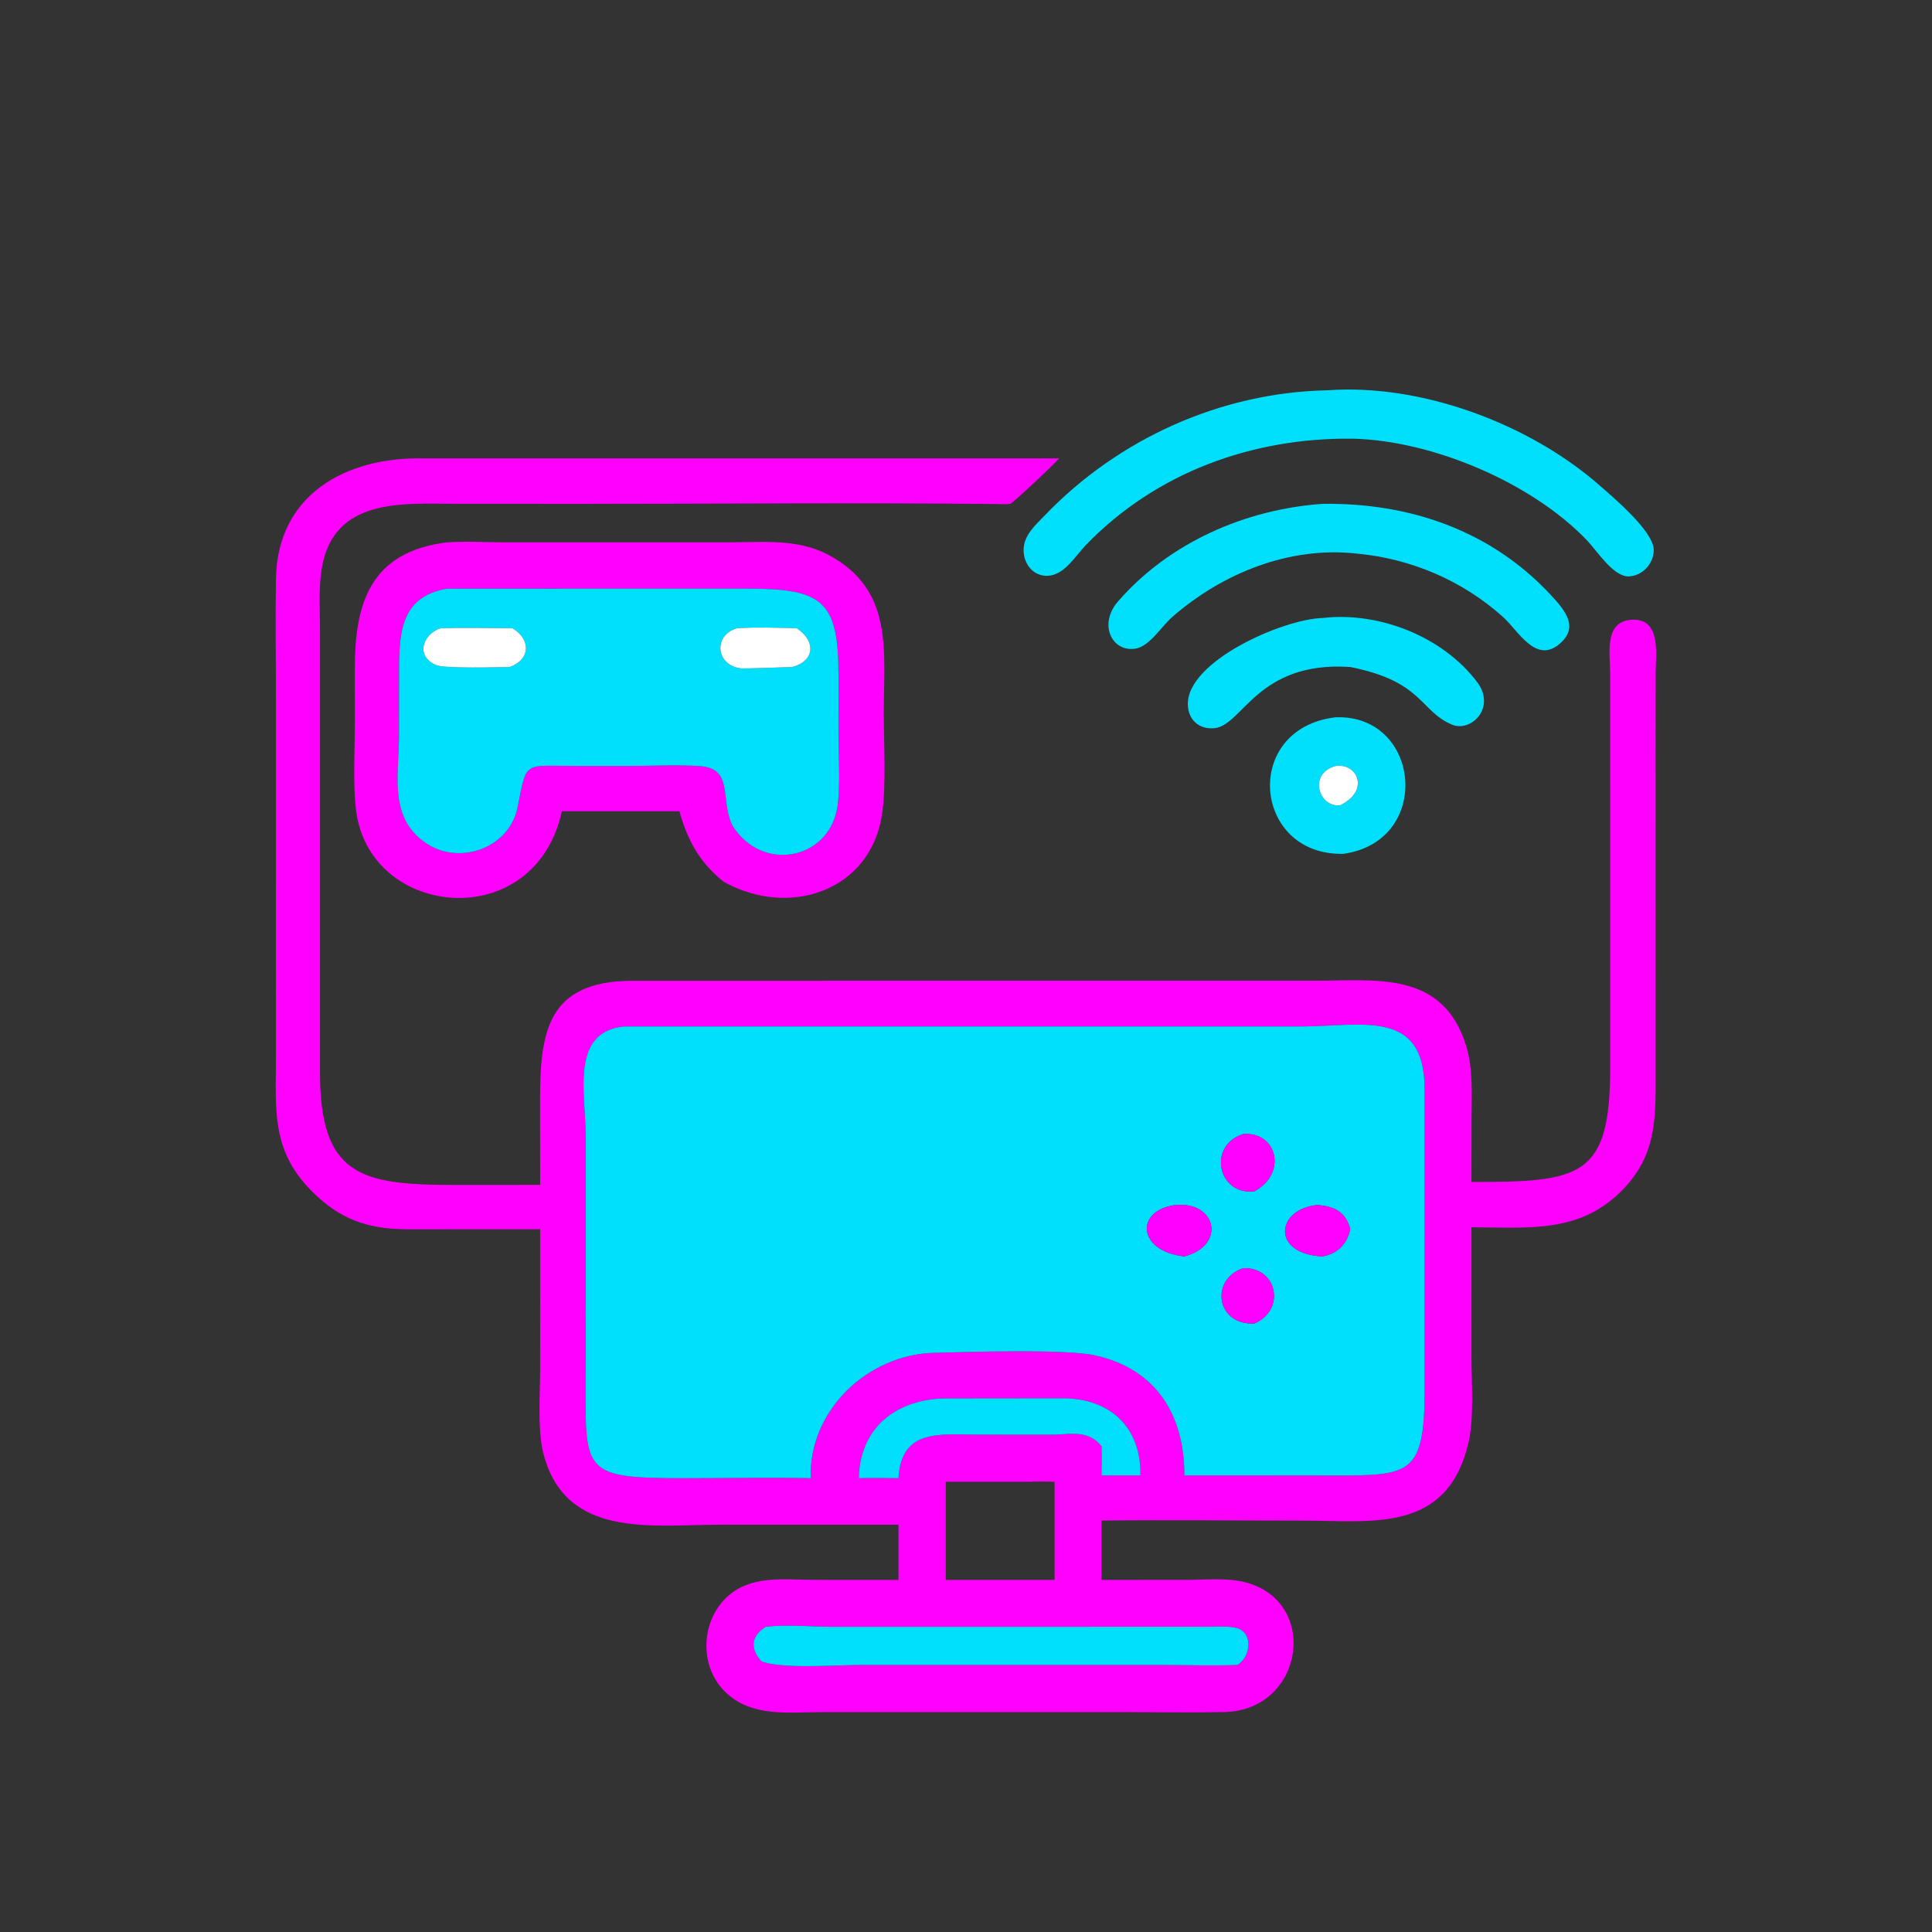
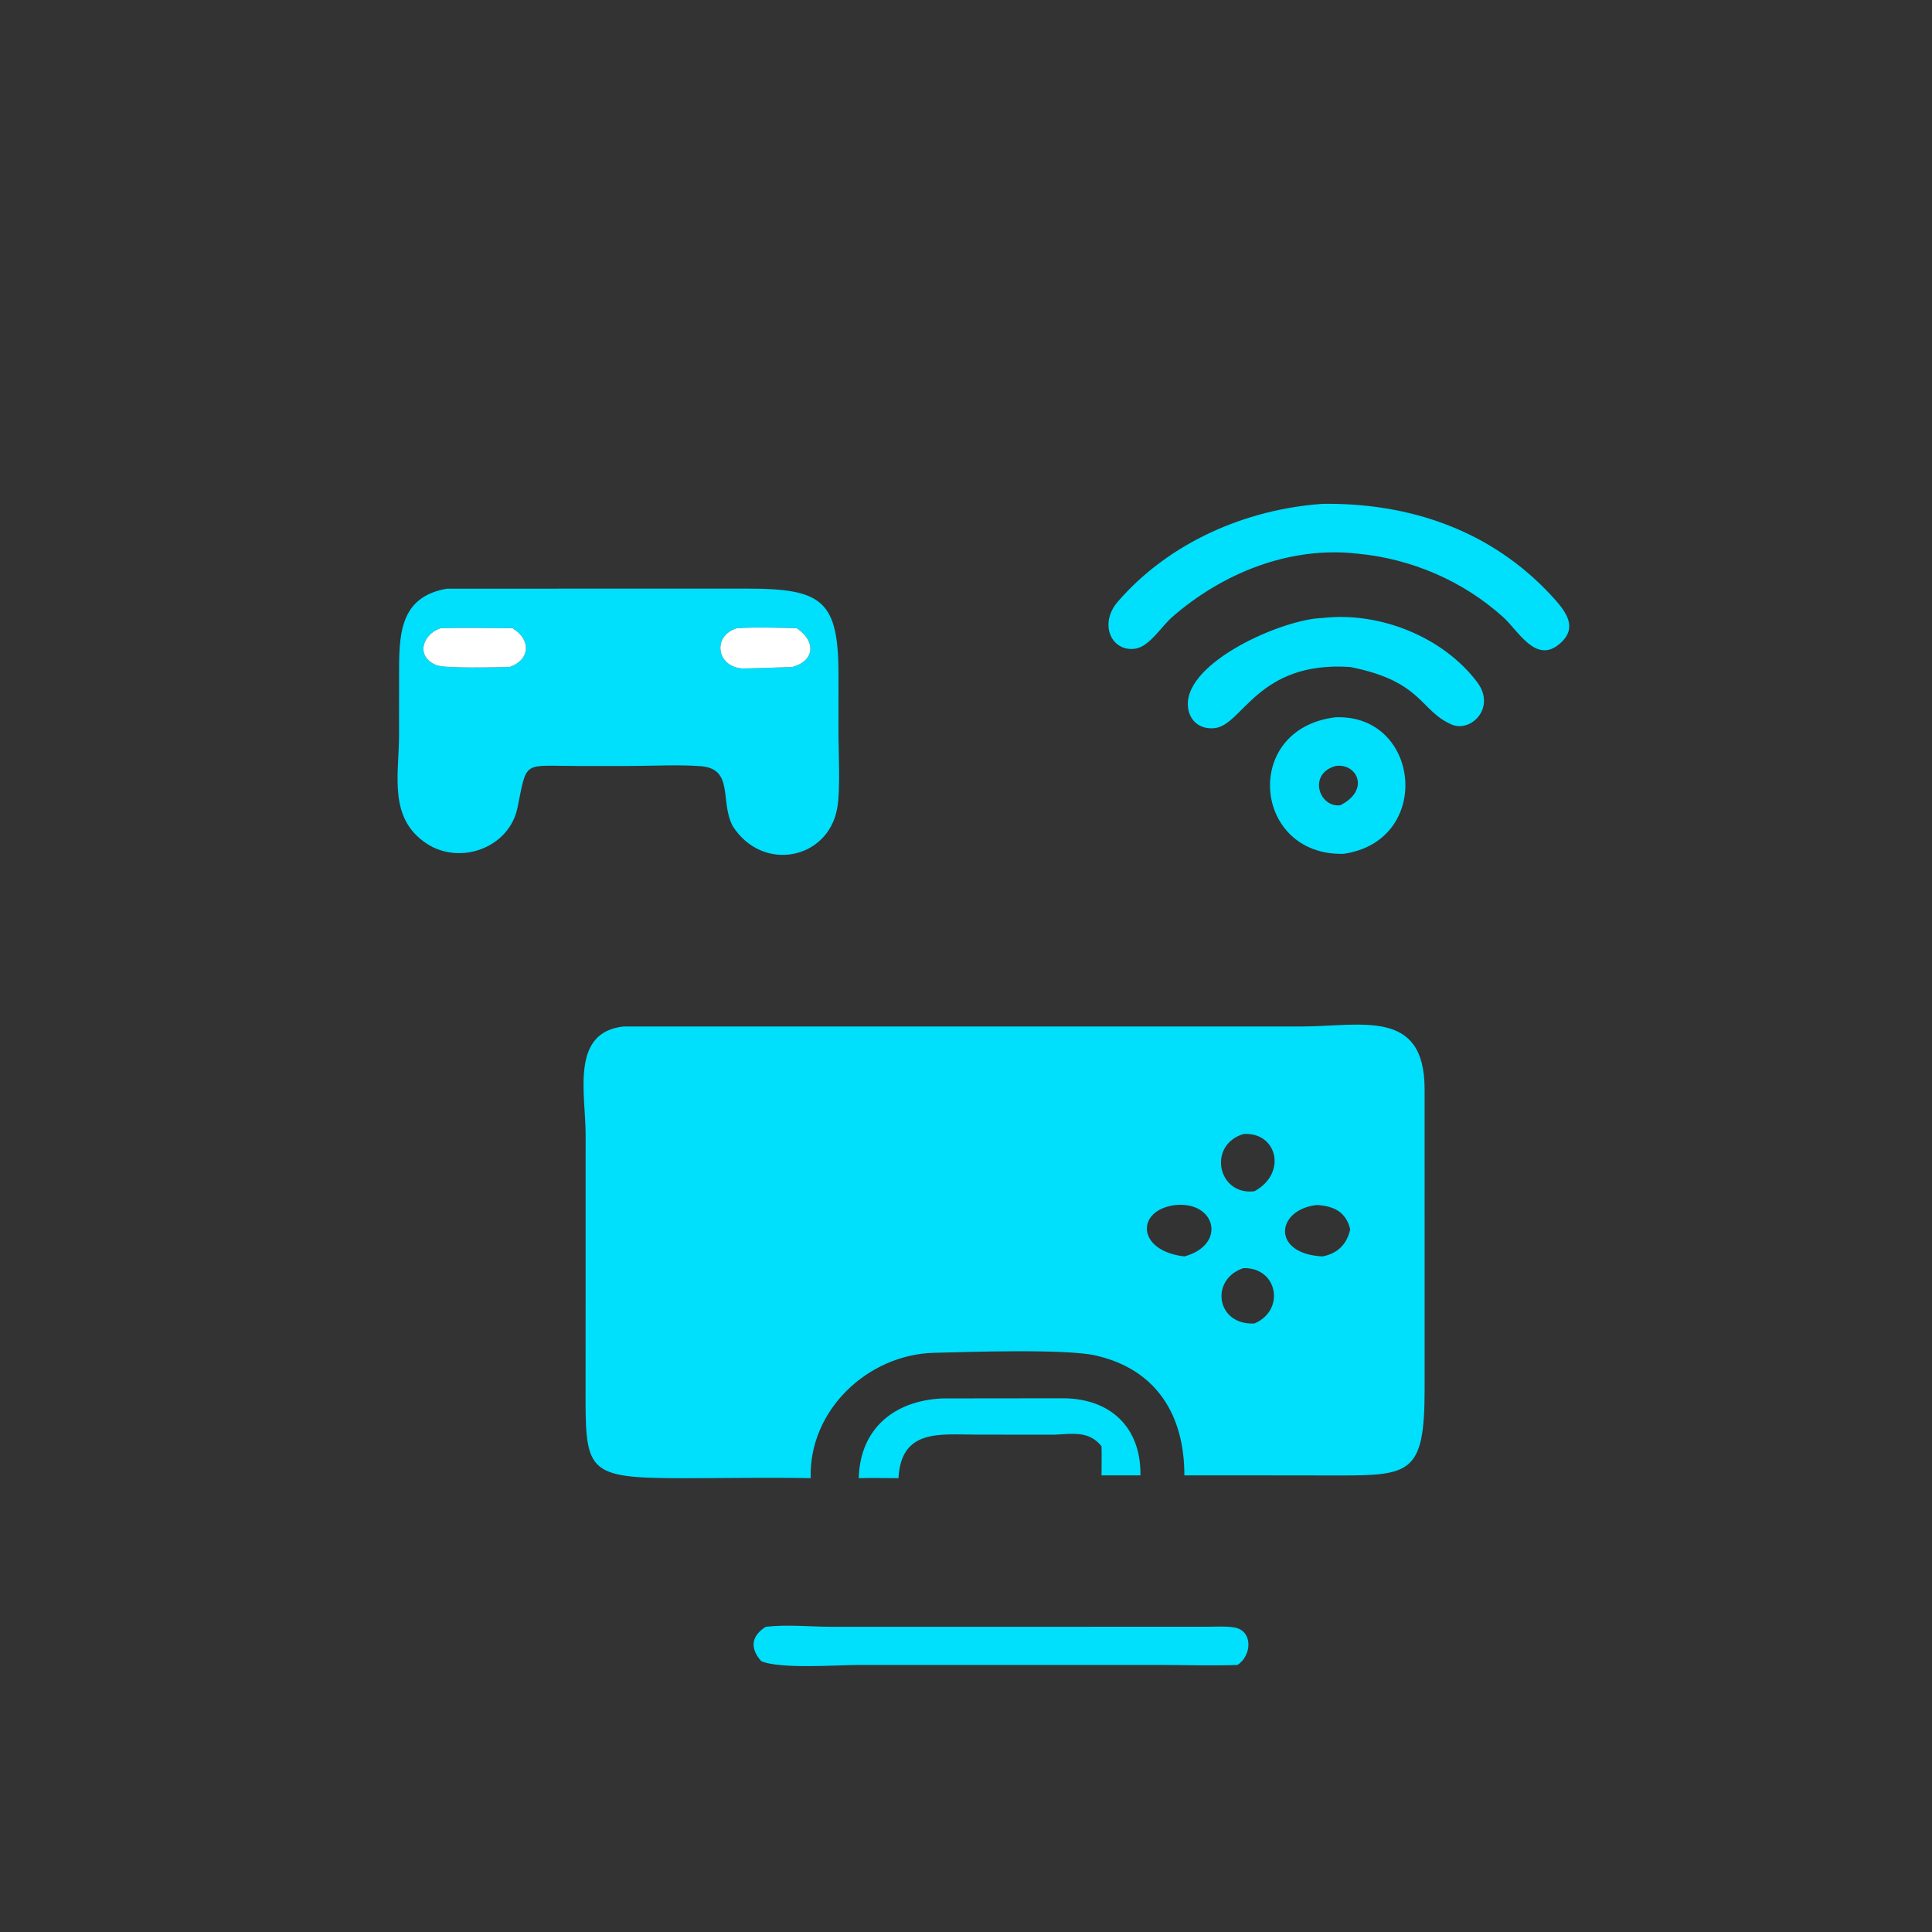
<svg xmlns="http://www.w3.org/2000/svg" width="1024" height="1024">
  <rect width="100%" height="100%" fill="#333333" stroke="none" />
-   <path fill="#00DFFC" d="M717.116 232.514c-53.338-.68-104.436 17.908-141.61 56.396-5.602 5.8-11.356 16.004-20.32 16.286-7.654.24-12.646-6.372-12.662-13.614-.018-7.876 6.246-13.222 11.294-18.478 38.962-40.574 93.32-65.114 149.716-66.244 49.874-3.632 107.064 17.734 144.396 50.502 7.54 6.62 28.2 23.99 28.574 33.904.274 7.256-6.138 14.21-13.446 14.234-8.12.026-16.652-13.622-22.062-19.252-29.37-30.57-81.79-52.72-123.88-53.734z" />
-   <path fill="#f0f" d="M286.296 651.544l-70.568.01c-21.33-.152-36.028-5.418-51.123-20.868-20.695-21.18-18.436-42.378-18.35-69.424l.006-188.032c-.005-22.078-.345-44.196-.016-66.268.668-44.762 36.977-64.838 78.079-64.016H561.4c-4.648 5-20.494 19.93-25.798 24.102-2.604.33-5.368.114-7.998.086-73.584-.768-147.246-.088-220.838-.08l-65.118-.03c-27.608-.03-64.827-3.562-71.11 34.216-1.743 10.48-.948 21.76-.93 32.382l-.01 234.474c-.059 54.826 21.43 59.94 70.674 59.936l46.024-.026-.046-44.088c-.036-36.642 3.552-63.644 48.204-64.09l362.678-.02c31.938-.01 67.672-5.532 79.96 34.494 3.862 12.576 2.854 26.988 2.846 40.026l-.034 32.11c58.434.164 73.594-2.668 73.54-61.07l-.032-209.084c-.006-9.796-3.382-26.91 11.382-27.798 15.816-.95 12.766 18.278 12.754 28.142l-.054 33.122.032 180.512c.028 23.808.046 42.66-17.98 60.832-22.718 22.902-50.092 19.432-79.642 19.388l.006 68.912c.016 13.596 1.46 32.376-1.606 45.354-11.404 48.286-51.288 41.186-88.808 41.192-35.208.004-70.464-.424-105.666-.022v31.462l44.398-.018c9.992-.002 21.852-1.22 31.528 1.208 39.992 10.038 31.462 68.01-10.914 68.86-18.124.364-36.322.014-54.456.012l-159.168.02c-17.78.03-36.942 2.79-50.89-10.778-13.48-13.112-13.016-36.33.17-49.446 12.882-12.81 30.796-9.89 47.352-9.868l44.356.01v-29.264l-94.88.01c-35.726 0-82.124 7.716-93.468-38.372-3.032-12.32-1.542-32.024-1.542-45.144l-.02-73.066zM330.57 544.06c-28.352 3.008-20.202 35.39-20.18 57.314l-.02 131.49c-.112 47.69-1.028 50.64 52.52 50.616 22.246-.01 44.57-.438 66.806-.02-1.104-35.944 30.18-65.488 65.25-66.432 18.386-.494 69.932-2.164 85.664 1.384 32.618 7.354 47.192 32 47.13 63.578h41.51l40.32.046c38.204.032 45.488-1.364 45.51-45.55l-.004-159.28c-.046-43.058-33.55-33.154-65.668-33.144l-358.838-.002zm169.04 197.132c-25.514 1.09-43.806 15.942-44.454 42.268 7.022-.198 14.028 0 21.05 0 1.476-26.386 22.052-23.072 41.572-23.072l41.192.024c9.544-.464 18.296-2.156 24.86 6.156.174 5.15-.03 10.276 0 15.422h20.628c.374-25.21-15.624-40.704-40.842-40.872l-64.006.074zm43.208 44.186h-41.544v52.002h57.696v-52.002c-5.404-.182-10.75-.16-16.152 0zm-136.954 76.864c-7.708 4.83-8.492 11.368-2.372 18.222 10.036 4.304 40.312 1.996 51.882 1.996l160.188.008c13.374 0 26.962.504 40.31-.012 7.556-4.722 8.604-18.29-1.908-19.914-4.61-.71-9.816-.33-14.494-.33l-198.11.034c-11.454-.008-24.188-1.348-35.496-.004z" />
  <path fill="#00DFFC" d="M719.38 293.436c-35.886-4.072-71.492 10.346-98.18 33.68-5.488 4.8-11.94 15.436-19.24 16.654-12.652 2.114-19.92-12.894-9.408-24.988 27.16-31.242 67.514-48.838 108.364-51.734 46.008-.662 89.26 13.992 121.202 48.47 7.64 8.246 15.156 17.282 3.878 26.244-12.228 9.718-21.398-7.508-29.11-14.506-21.368-19.384-48.836-31.128-77.506-33.82z" />
-   <path fill="#f0f" d="M297.792 429.984c-14.164 65.266-101.114 57.032-108.944.392-1.93-13.962-.737-33.568-.748-47.984l-.029-27.676c-.051-34.29 7.73-62.21 48.831-67.252 10.156-.688 20.848-.028 31.054-.024l117.948-.002c17.712-.018 36.394-2.068 52.668 6.39 35.44 18.418 29.804 51.412 29.848 84.45.022 15.862 1.28 37.64-.83 52.704-5.774 41.21-49.046 55.826-84.006 36.388-12.756-10.188-19.132-21.864-23.474-37.386h-62.318zm-60.89-117.98c-25.676 4.424-25.36 25.12-25.392 46.354l-.01 31.012c-.016 21.168-5.85 44.186 14.54 57.692 17.858 11.83 43.944 2.25 48.246-18.99 5.178-25.562 2.67-22.05 31.952-22.08l27.12-.004c12.472.004 25.446-.802 37.85.094 18.024 1.302 10.178 18.384 17.144 31.77 15.76 24.662 50.438 17.896 55.374-9.376 1.834-10.132.658-30.148.672-41.214l.024-29.428c.002-39.72-8.506-45.912-49.038-45.864l-158.482.034z" />
  <path fill="#00DFFC" d="M388.352 437.852c-6.966-13.386.88-30.468-17.144-31.77-12.404-.896-25.378-.09-37.85-.094l-27.12.004c-29.282.03-26.774-3.482-31.952 22.08-4.302 21.24-30.388 30.82-48.246 18.99-20.39-13.506-14.556-36.524-14.54-57.692l.01-31.012c.032-21.234-.284-41.93 25.392-46.354l158.482-.034c40.532-.048 49.04 6.144 49.038 45.864l-.024 29.428c-.014 11.066 1.162 31.082-.672 41.214-4.936 27.272-39.614 34.038-55.374 9.376zM233.57 332.97c-9.544 3.118-13.538 14.828-2.428 19.508 4.666 1.966 32.154 1.15 38.948 1.042 10.968-3.78 11.556-14.532 1.518-20.55-12.648-.022-25.404-.384-38.038 0zm157.046 0c-13.016 3.83-11.084 20.166 2.618 21.314 1.408.118 26.604-.744 26.668-.764 11.956-3.198 12.732-13.626 2.398-20.55-10.4-.258-21.308-.642-31.684 0zm325.008 20.55c-49.154-3.3-56.882 30.886-71.912 32.426-8.028.824-13.852-4.296-14.132-12.298-.812-23.168 50.602-45.572 71.336-46.088 29.98-3.534 63.818 9.84 81.996 33.962 10.234 13.582-3.326 26.822-13.418 22.524-17.026-7.248-15.292-22.894-53.87-30.526z" />
  <path fill="#fff" d="M270.09 353.52c-6.794.108-34.282.924-38.948-1.042-11.11-4.68-7.116-16.39 2.428-19.508 12.634-.384 25.39-.022 38.038 0 10.038 6.018 9.45 16.77-1.518 20.55zm149.812 0c-.064.02-25.26.882-26.668.764-13.702-1.148-15.634-17.484-2.618-21.314 10.376-.642 21.284-.258 31.684 0 10.334 6.924 9.558 17.352-2.398 20.55z" />
  <path fill="#00DFFC" d="M712.086 452.546c-48.04 1.186-54.168-66.384-4.238-72.37 45.214-1.754 51.828 65.586 4.238 72.37zM707.848 406c-14.804 4.18-8.676 22.19 2.518 20.802 16.09-8.09 8.814-22.532-2.518-20.802z" />
-   <path fill="#fff" d="M710.366 426.802c-11.194 1.388-17.322-16.622-2.518-20.802 11.332-1.73 18.608 12.712 2.518 20.802z" />
  <path fill="#00DFFC" d="M429.696 783.46c-22.236-.418-44.56.01-66.806.02-53.548.024-52.632-2.926-52.52-50.616l.02-131.49c-.022-21.924-8.172-54.306 20.18-57.314l358.838.002c32.118-.01 65.622-9.914 65.668 33.144l.004 159.28c-.022 44.186-7.306 45.582-45.51 45.55l-40.32-.046h-41.51c.062-31.578-14.512-56.224-47.13-63.578-15.732-3.548-67.278-1.878-85.664-1.384-35.07.944-66.354 30.488-65.25 66.432zm229.292-182.396c-19.162 5.932-13.538 32.696 5.864 30.328 17.708-9.622 11.874-31.672-5.864-30.328zm-35.872 37.612c-21.252 2.5-20.82 24.35 4.624 27.25 22.354-6.034 16.894-29.198-4.624-27.25zm74.928 0c-21.704 2.278-24.46 25.836 2.872 27.25 8.068-1.472 13.052-6.572 14.708-14.382-2.212-9.254-8.636-12.282-17.58-12.868zm-39.056 33.47c-17.79 5.894-14.47 30.338 5.864 29.326 16.538-6.994 12.39-29.842-5.864-29.326z" />
-   <path fill="#f0f" d="M664.852 631.392c-19.402 2.368-25.026-24.396-5.864-30.328 17.738-1.344 23.572 20.706 5.864 30.328zm-37.112 34.534c-25.444-2.9-25.876-24.75-4.624-27.25 21.518-1.948 26.978 21.216 4.624 27.25zm73.176 0c-27.332-1.414-24.576-24.972-2.872-27.25 8.944.586 15.368 3.614 17.58 12.868-1.656 7.81-6.64 12.91-14.708 14.382zm-36.064 35.546c-20.334 1.012-23.654-23.432-5.864-29.326 18.254-.516 22.402 22.332 5.864 29.326z" />
  <path fill="#00DFFC" d="M455.156 783.46c.648-26.326 18.94-41.178 44.454-42.268l64.006-.074c25.218.168 41.216 15.662 40.842 40.872H583.83c-.03-5.146.174-10.272 0-15.422-6.564-8.312-15.316-6.62-24.86-6.156l-41.192-.024c-19.52 0-40.096-3.314-41.572 23.072-7.022 0-14.028-.198-21.05 0zm-51.664 97.004c-6.12-6.854-5.336-13.392 2.372-18.222 11.308-1.344 24.042-.004 35.496.004l198.11-.034c4.678 0 9.884-.38 14.494.33 10.512 1.624 9.464 15.192 1.908 19.914-13.348.516-26.936.012-40.31.012l-160.188-.008c-11.57 0-41.846 2.308-51.882-1.996z" />
</svg>